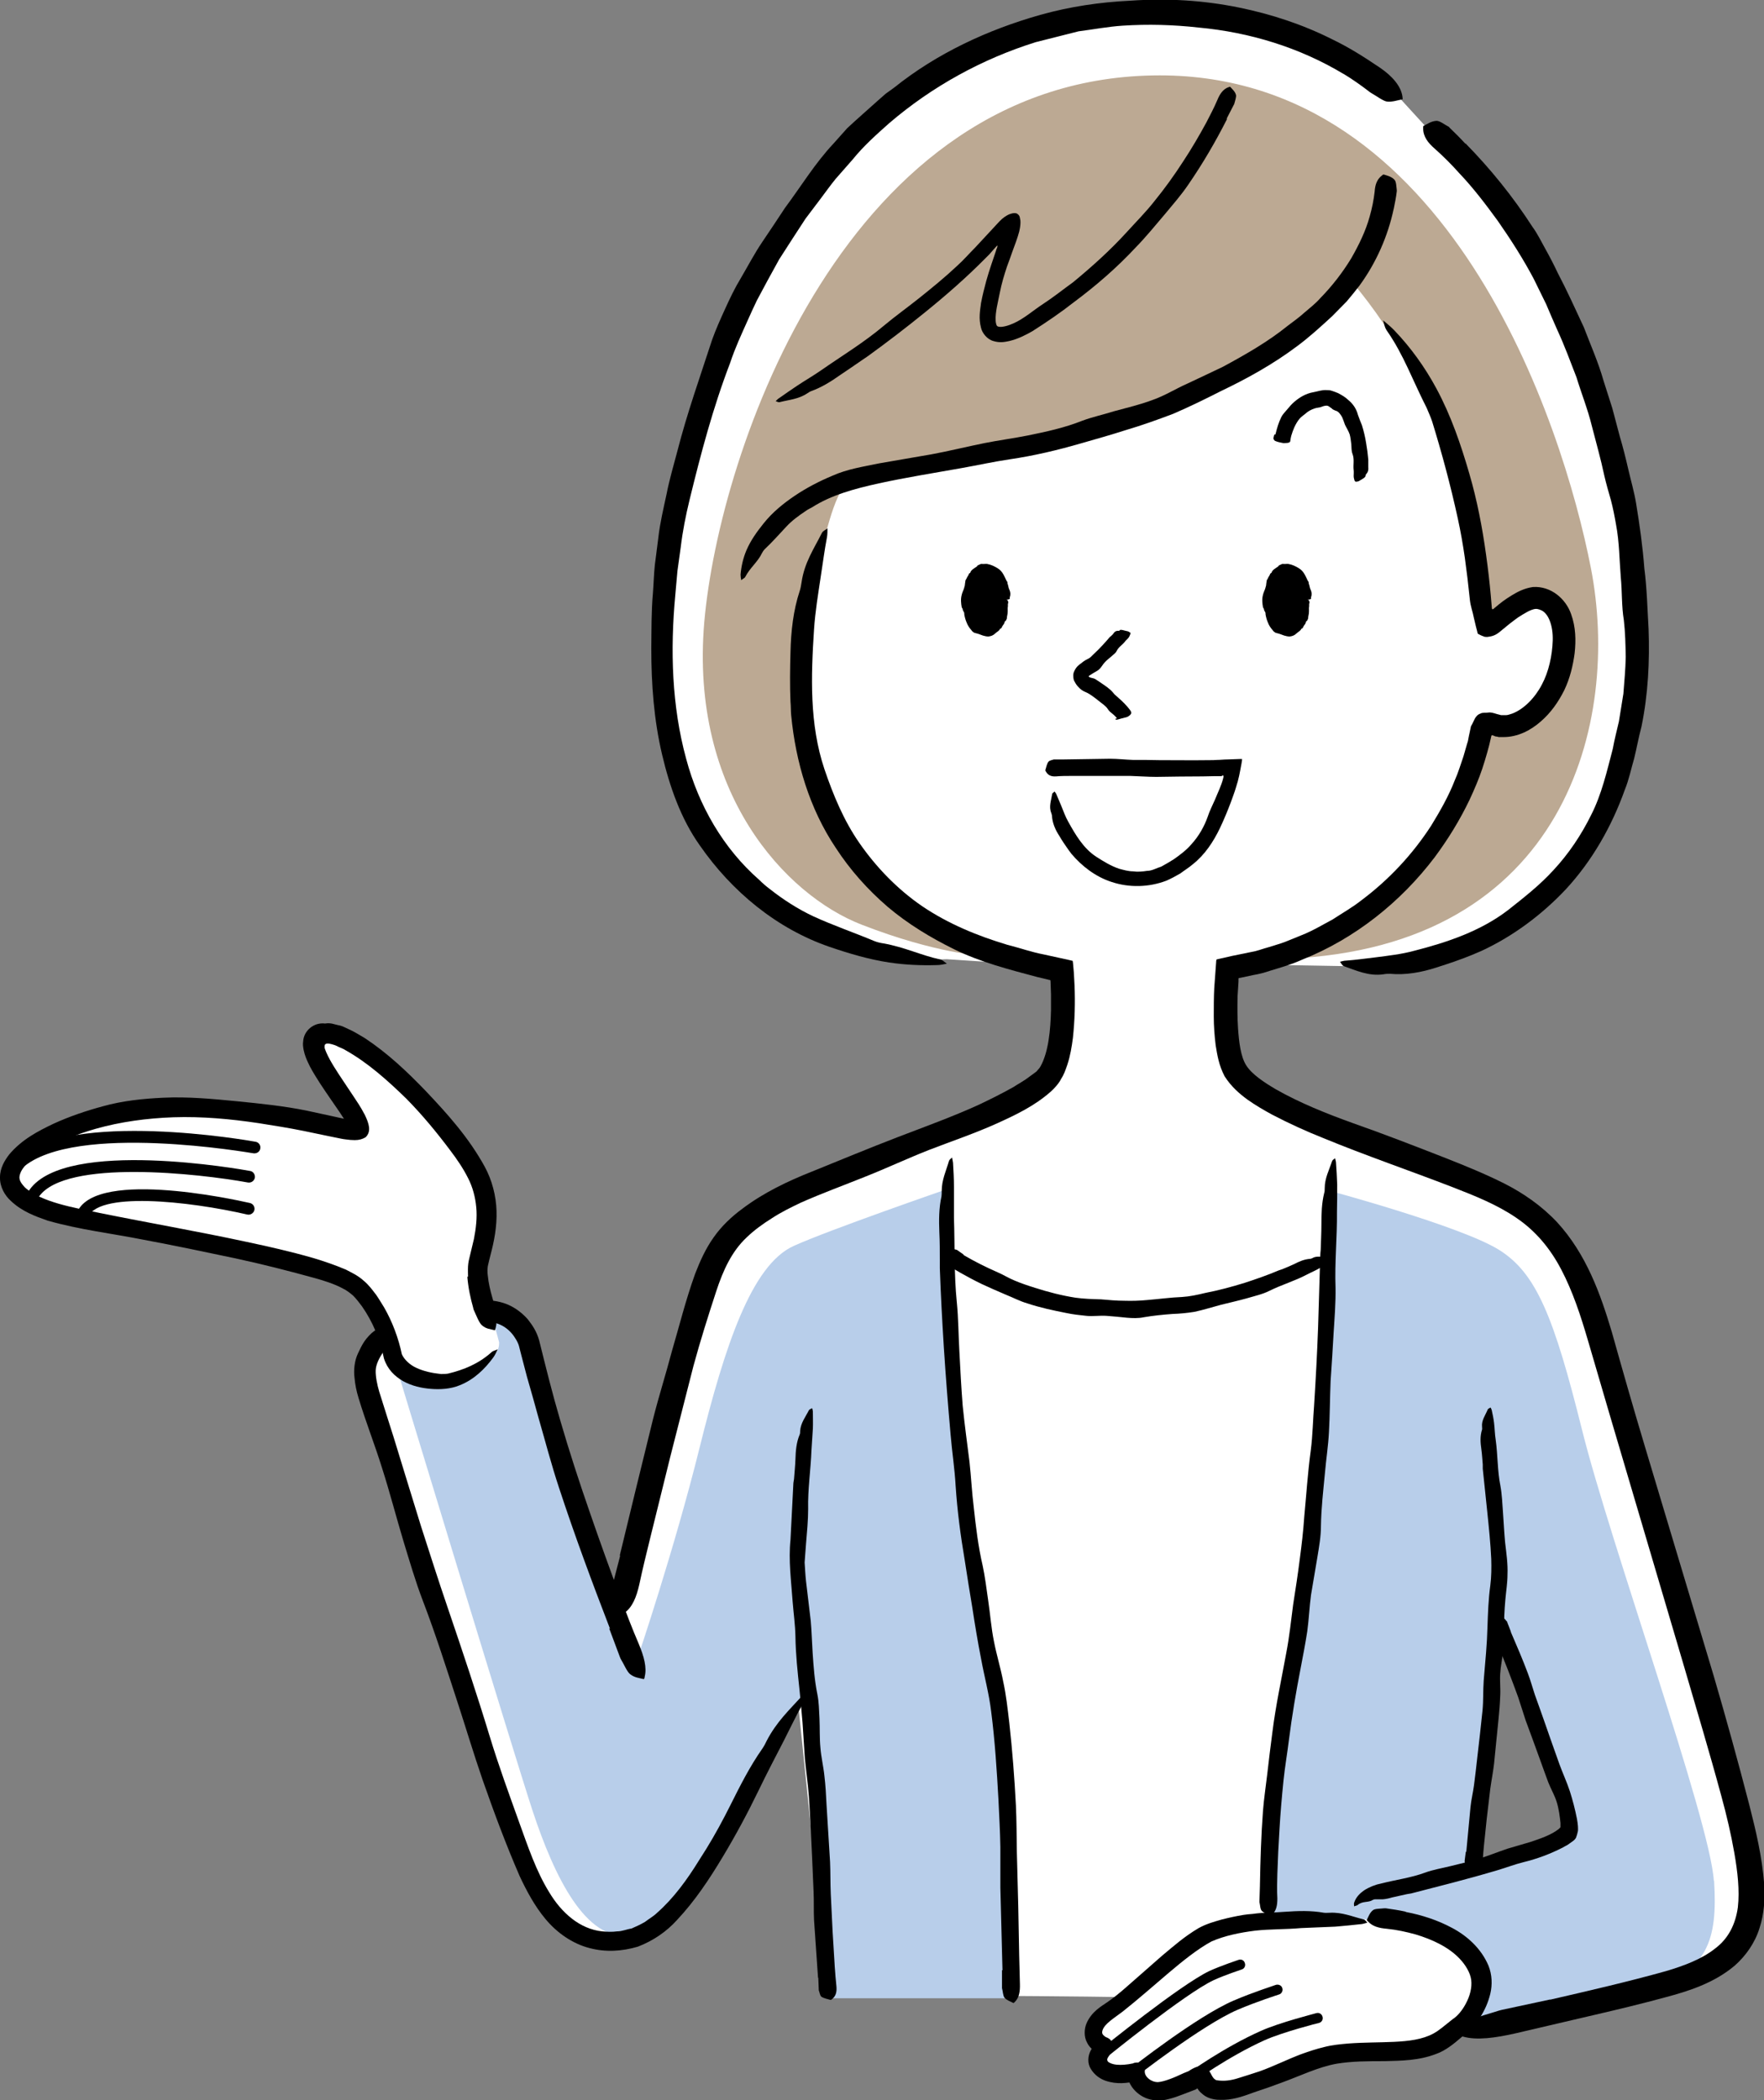
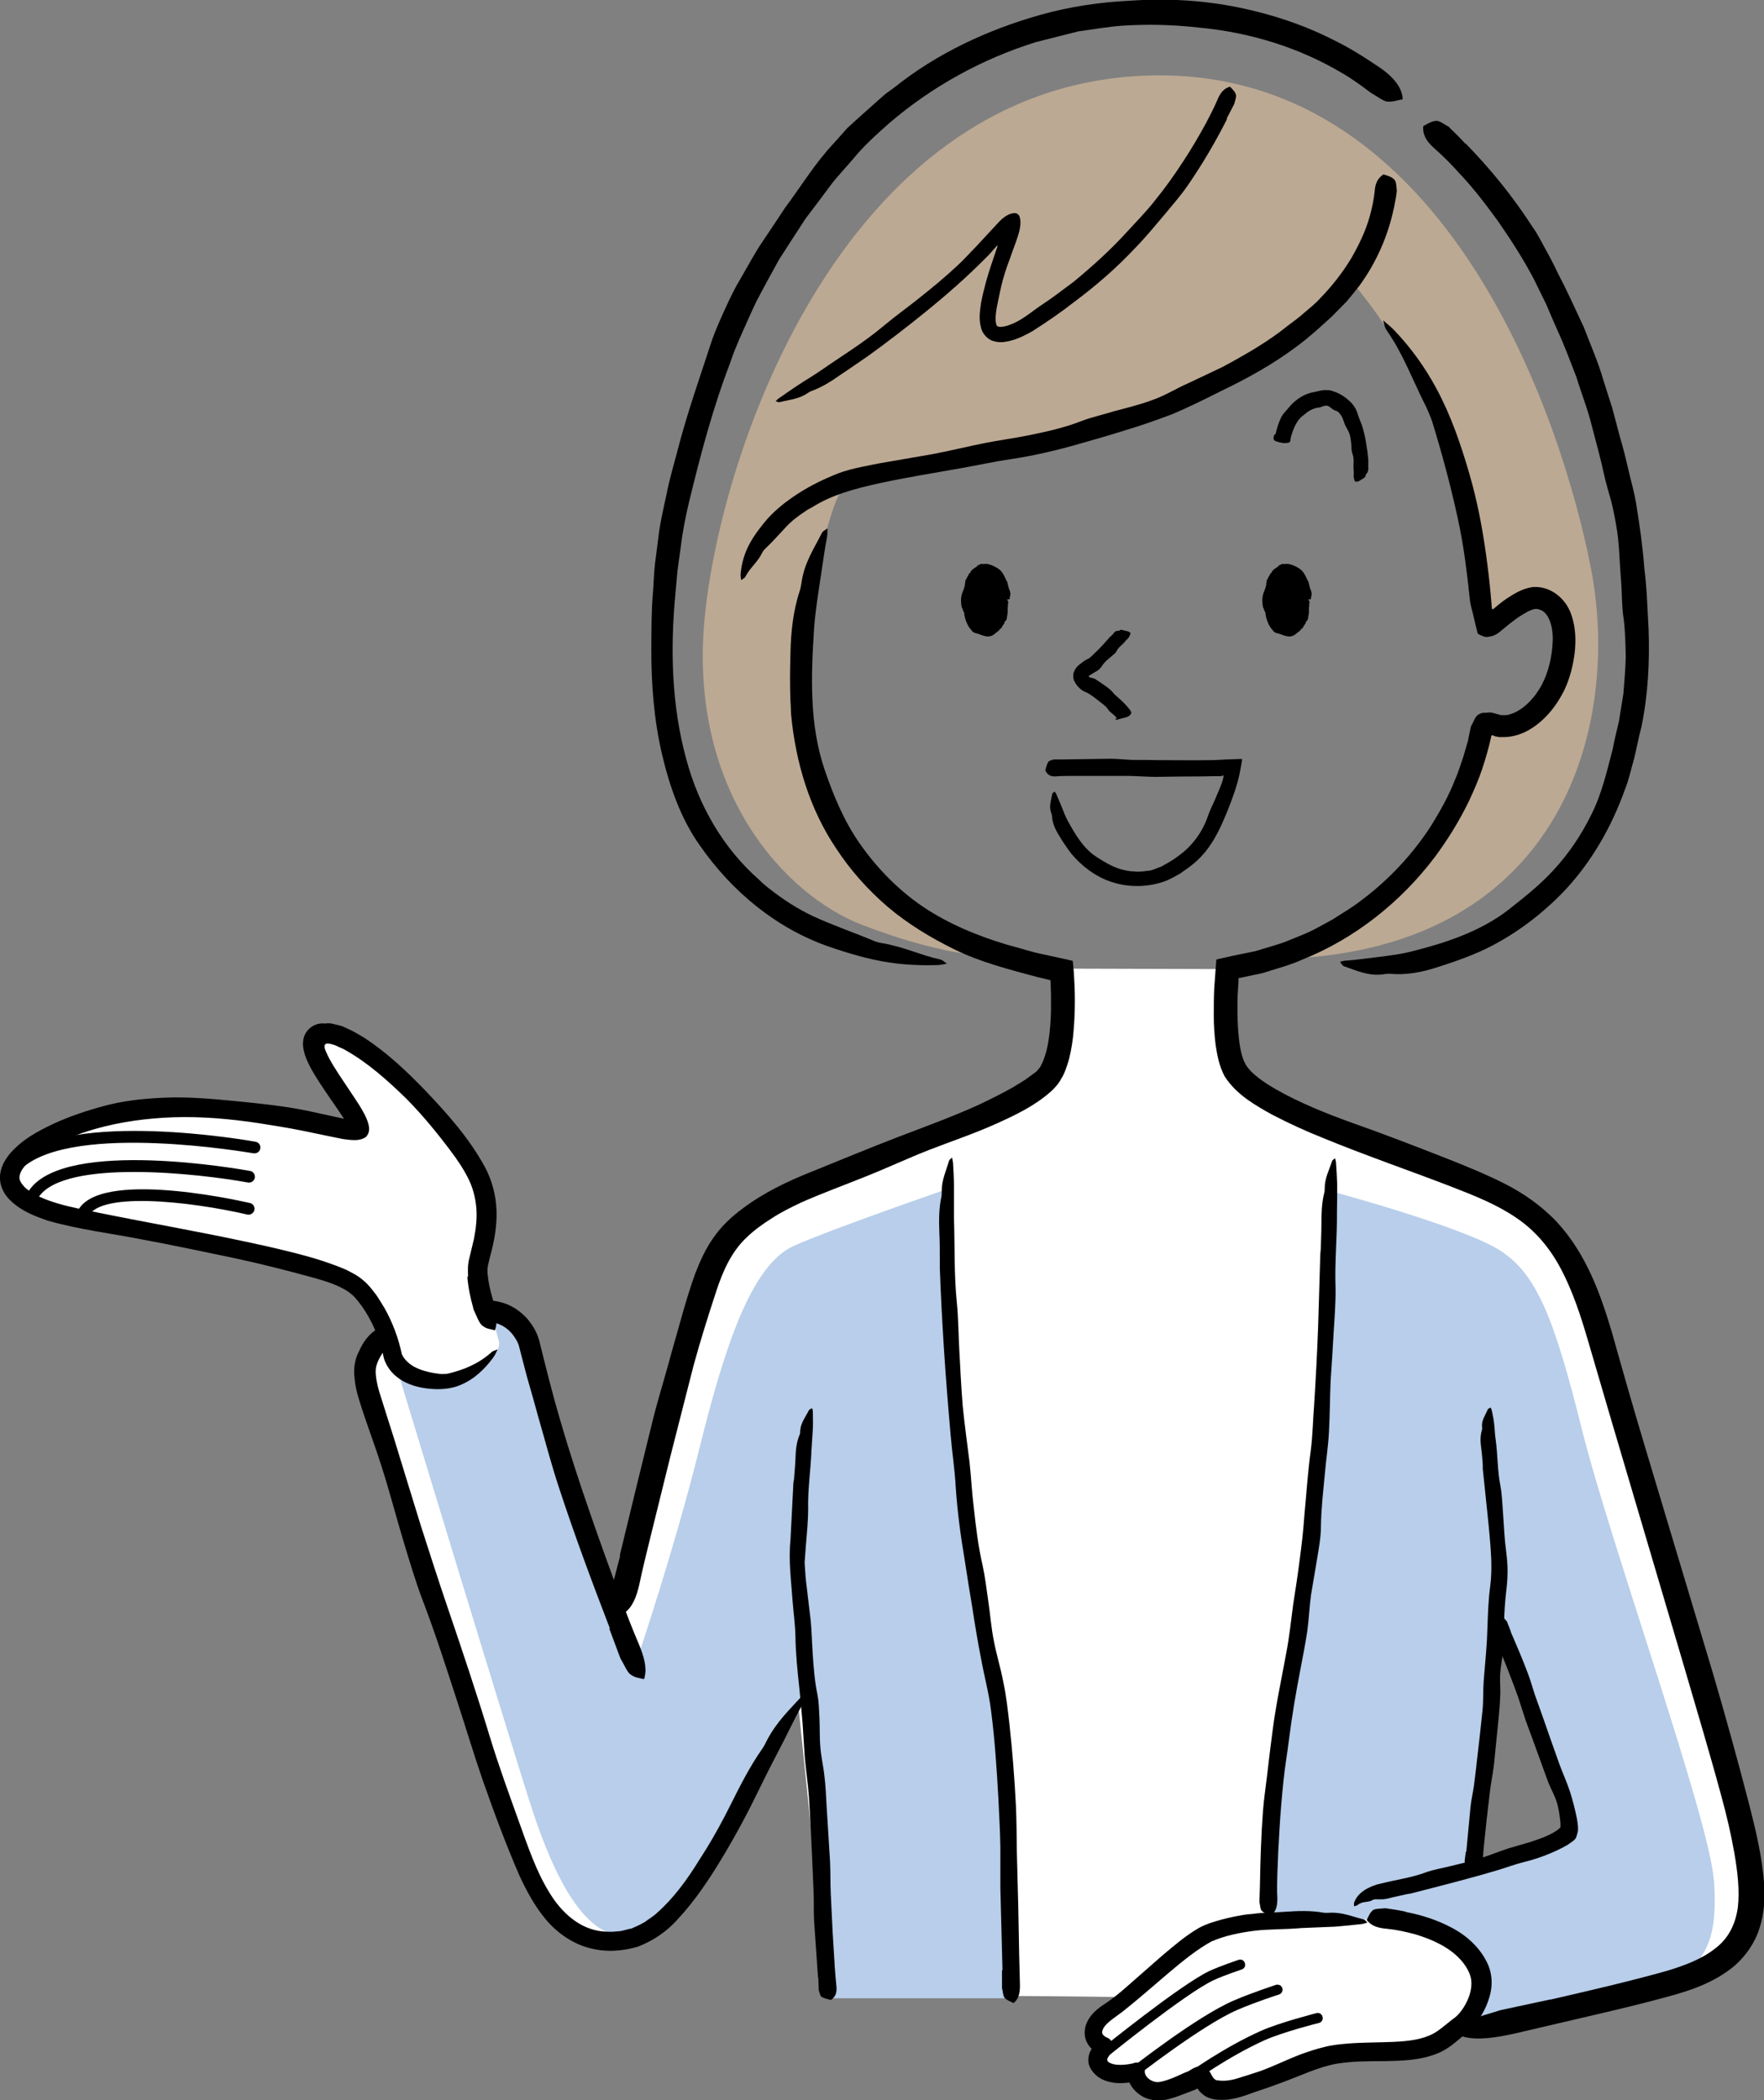
<svg xmlns="http://www.w3.org/2000/svg" id="data" viewBox="0 0 74.89 89.16">
  <rect x="0" y="0" width="74.89" height="89.16" fill="#808080" stroke="none" />
  <defs>
    <style>
      .cls-1 {
        fill: #fff;
      }

      .cls-2 {
        fill: #b8ceea;
      }

      .cls-3 {
        fill: #bca993;
      }
    </style>
  </defs>
  <path class="cls-1" d="M74.15,78.31c-.49-3.42-5.11-16.95-6.21-21.13-.93-3.53-1.79-5.16-4.09-6.38-2.55-1.35-10.26-3.47-11.37-5.42-.61-1.07-.34-4.24-.34-4.24l-7.02-.02s.38,3.79-.81,4.73c-2.56,2.02-9.21,3.67-11.61,5.13-2.4,1.46-2.62,2.42-3.67,6.4h0s0,.01,0,.01c-.6,2.26-1.71,6.92-2.7,11.11l-.05.18c-1.18-3.08-2.82-7.62-3.87-11.68,0,0-.4-1.32-1.84-1.27-1.44.05-4.11.76-4.58,1.46-.47.71-.42,1.07-.29,1.76.18.94,5.52,17.96,6.55,20.37.66,1.55,1.75,3.47,4.16,3.18,3.23-.39,5.31-6.57,7.47-10.23l1.28,12.45s21.75-.09,22.71.59c1.59,1.12,2.32.99,2.32.99,0,0,7.62-1.32,10.49-2.15,4-1.17,3.97-2.46,3.49-5.87ZM66.72,77.69c-.1.52-4.17,1.52-4.17,1.52l1.08-9.78c.84,2.23,3.2,7.74,3.09,8.26Z" />
-   <path class="cls-1" d="M68.98,21.26c-1.89-10.97-8.5-15.94-8.5-15.94l-.96-1.05s-4.8-5.21-13.83-3.41c-11.87,2.37-17.01,15.74-17.65,25.13-1.07,15.53,12.15,14.73,12.15,14.73l3.5.23c.32.07.94.14,1.28.19l-.15,3.42,7.46.1-.14-3.51c.09-.02,1.21-.18,1.3-.2l3.46.06s15.63.89,12.08-19.76Z" />
  <path class="cls-3" d="M57.42,11.98s-3.14,4.18-10.39,5.99c-7.25,1.81-10.29,2.09-11.13,2.65-.84.56-2.19,7.6-1.56,10.8.63,3.21,2.25,6.43,7.37,9.15,0,0-1.93-.07-5.14-1.32-3.21-1.25-7.29-5.59-6.67-12.84.63-7.25,6.04-23.21,19.34-23.21,12.27,0,17.09,14.71,18.3,20.91,1.27,6.5-1.04,16.1-12.89,16.59,0,0,6.94-2.37,8.47-9.55,0,0,2.72.07,3.14-2.72.42-2.79-.7-3.49-1.53-2.93-.84.56-1.46.91-1.46.91,0,0-.49-1.12-.56-2.58-.07-1.46-1.53-7.39-5.3-11.85Z" />
  <g>
    <path class="cls-2" d="M72.76,79.84c-.16-2.56-4.39-14.31-5.59-19.12-1.2-4.81-1.94-6.69-3.56-7.68-1.62-.99-7.06-2.46-7.06-2.46,0,0,0,6.12-.52,11.76-.52,5.65-1.41,9.1-1.78,11.92-.37,2.82-.26,7.16-.26,7.16l4.76,4.44s1.2.68,2.04.47c.84-.21,6.59-.98,9.15-1.82,2.56-.84,2.99-2.12,2.83-4.68ZM66.76,77.86c-.21.49-4.22,1.49-4.22,1.49l1.08-10.07c.63,1.81,3.35,8.09,3.14,8.58Z" />
    <path class="cls-2" d="M29.7,61.46c-1.07,4.31-2.61,8.86-2.61,8.86,0,0-1.99-4.55-2.64-6.74-.65-2.2-1.7-5.78-1.96-6.72-.26-.94-1.73-1.52-3.71-.97-1.99.55-2.02,1.91-2.02,1.91,0,0,5.03,16.58,5.86,19.1.91,2.75,2.26,5.56,4.14,5.25,2.17-.37,3.27-2.81,4.84-5.84,1.57-3.03,2.68-4.18,2.68-4.18l.87,12.7h7.7s.05-7.79-.42-12.18c-.47-4.39-1.41-6.9-1.83-12.18-.42-5.28-.42-9.98-.42-9.98,0,0-4.95,1.71-6.48,2.4-1.8.81-2.93,4.26-4,8.57Z" />
  </g>
  <path d="M25.9,69.15c-.76-1.97-1.5-3.96-2.16-5.97-.33-.99-.59-2-.88-3-.16-.58-.32-1.16-.49-1.74l-.23-.88-.11-.43c-.02-.07-.08-.21-.15-.31-.24-.4-.63-.66-1.09-.7-.47-.02-1.06.06-1.6.16-.54.1-1.09.24-1.61.42-.26.09-.51.19-.75.3-.23.11-.47.26-.56.39-.17.26-.31.53-.32.78-.01.25.06.61.15.91.21.66.41,1.31.62,1.96.38,1.25.77,2.5,1.15,3.74.37,1.15.74,2.31,1.13,3.45.62,1.82,1.23,3.64,1.79,5.48.37,1.22.81,2.42,1.24,3.62.38,1.05.73,2.1,1.28,2.99.53.89,1.31,1.57,2.25,1.67.21.02.42.03.64,0,.22,0,.4-.09.61-.12.19-.08.38-.17.57-.28.18-.14.37-.24.53-.4.68-.6,1.26-1.39,1.77-2.22.1-.16.21-.33.31-.49.37-.6.71-1.23,1.03-1.87.41-.82.82-1.63,1.34-2.37.07-.1.14-.23.19-.34.41-.79.94-1.29,1.46-1.86.08-.09.18-.1.27-.14-.05.12-.09.24-.16.36-.3.53-.56,1.08-.84,1.63-.36.7-.73,1.4-1.07,2.11-.47.97-.98,1.92-1.54,2.85-.56.93-1.16,1.84-1.93,2.66-.44.49-1.01.88-1.66,1.13-.68.2-1.37.24-2.05.06-.74-.19-1.39-.66-1.86-1.22-.47-.56-.81-1.2-1.11-1.84-.59-1.36-1.09-2.71-1.57-4.08-.38-1.1-.71-2.21-1.07-3.31-.47-1.44-.93-2.89-1.47-4.3-.31-.81-.56-1.67-.82-2.52-.31-1.03-.58-2.08-.91-3.11-.31-1-.69-1.95-1-2.98-.09-.3-.14-.54-.17-.86-.04-.32,0-.72.15-1.03.15-.31.24-.54.58-.86.28-.23.55-.36.81-.48,1.05-.45,2.09-.7,3.18-.85.28-.04.54-.06.85-.06.32,0,.67.06.98.2.31.14.59.36.81.61.21.27.37.51.48.89.28,1.13.56,2.26.89,3.38.39,1.34.82,2.66,1.28,3.98.41,1.19.84,2.38,1.28,3.56.25.66.5,1.32.78,1.97.22.53.35,1,.25,1.39,0,.04-.02.11-.05.1-.19-.05-.38-.06-.57-.21-.13-.1-.26-.42-.4-.65-.01-.02-.02-.05-.03-.07l-.46-1.23h0Z" />
  <path d="M45.16,32.24c.66-.01,1.31-.02,1.97-.03.32,0,.65.04.97.05.39,0,.75,0,1.12.01.71,0,1.42.01,2.13,0,.11,0,.21,0,.32-.01.14,0,.29-.02.44-.02.19-.01.36-.01.55-.02h.07s0,.04,0,.05l-.02.13c-.02.09-.03.18-.05.27-.03.16-.07.36-.11.5-.03.1-.06.2-.09.3-.06.2-.14.4-.21.6-.14.37-.29.73-.46,1.09-.27.56-.63,1.12-1.15,1.53-.16.14-.36.26-.53.39-.19.11-.39.22-.6.31-.74.28-1.57.3-2.32.05-.68-.22-1.26-.67-1.7-1.19-.04-.05-.08-.11-.12-.16-.14-.2-.28-.4-.4-.61-.17-.26-.29-.54-.31-.85,0-.04-.02-.08-.03-.12-.11-.27,0-.54.04-.8,0-.04.07-.07.1-.11.02.03.05.06.07.1.08.18.15.36.22.52.09.22.17.45.29.66.31.56.65,1.14,1.19,1.49.31.2.62.39.97.51.19.05.39.11.59.11.2.03.4.01.6-.02.21,0,.4-.12.6-.18.18-.1.36-.2.53-.31.27-.19.54-.39.76-.65.3-.33.53-.73.68-1.15.08-.25.2-.48.31-.73.12-.3.27-.59.35-.91.05-.18-.05-.11-.07-.09h0s0,0-.05,0h-.25s-.5.01-.5.01c-.65,0-1.3.01-1.97.02-.37,0-.73-.03-1.1-.04-.45,0-.88,0-1.31,0-.4,0-.79,0-1.19,0-.22,0-.44,0-.66.02-.18.01-.33-.03-.43-.21-.01-.02-.03-.04-.02-.06.04-.12.06-.26.13-.35.04-.06.15-.07.23-.1,0,0,.02,0,.02,0h.41s0,.01,0,.01Z" />
  <g>
    <path d="M42.66,25.47c0,.66-.38,1.32-.84,1.32-.46,0-.82-.67-.82-1.33,0-.66.38-1.32.84-1.32.46,0,.83.67.82,1.33Z" />
-     <path d="M42.69,25.47c-.05-.01-.1-.02-.15-.03-.07-.02-.08-.03-.07-.05,0-.02.03-.03.03-.05.01-.05,0-.1,0-.15,0,0-.01-.02-.02-.02,0,0-.02-.02-.02-.03.03-.09,0-.17-.03-.25-.01-.06-.05-.11-.08-.16-.01-.03,0-.07-.02-.09-.08-.08-.13-.18-.21-.26-.02-.02-.05-.04-.07-.06-.02-.02-.05-.03-.08-.03-.03,0-.04-.02-.06-.03-.05-.02-.1-.03-.15,0-.04.03-.07.03-.12.03-.02,0-.03.03-.04.04-.05.02-.1.05-.13.1-.03.06-.08.1-.11.17-.01.05-.04.08-.05.13-.02.06-.02.11-.03.17,0,.02-.02.04-.03.06-.02.02-.03.05-.02.08,0,.03-.02.06-.03.09,0,0-.02,0-.01.01.05.06-.04.1-.05.15,0,.03-.04.07-.03.1.01.03,0,.06.01.09,0,.02,0,.04-.02.06-.02.02-.02.04,0,.06.02.02.02.04.03.06,0,.02.02.04.03.06,0,0,0,.01.01.02.01.07.03.14.06.2.01.02.04.04.04.07,0,.03-.01.06,0,.08,0,.01.01.03.02.04.03.03.05.07.03.13,0,.01,0,.01,0,.02,0,.02,0,.05,0,.08,0,0,0,.02.01.02.04.01.04.05.05.08.01.04.05.07.09.09.1.04.18.09.27.12.03,0,.07.02.11.01.02,0,.03-.02.05-.03.02-.01.05,0,.08,0,.05,0,.1-.03.12-.07.03-.06.06-.09.1-.13.02-.04.07-.05.08-.1.02-.09.09-.14.11-.22.02-.07.04-.13.05-.2,0-.03-.01-.07-.02-.11,0,0,0-.01,0-.02.01-.04,0-.08-.02-.11,0-.04,0-.08,0-.12,0-.02.04-.04.1-.06.05-.02.09-.03.13-.05.13,0,.13,0,.15.03.03.05.03.1.01.15,0,.03,0,.06,0,.1-.02.08,0,.16-.01.25h0c0,.07-.02.13-.03.2,0,.03,0,.07-.02.1,0,.02-.02.04-.03.06-.01.02-.05.03-.05.05,0,.08-.07.13-.1.19-.02.04-.03.09-.09.1-.04.1-.14.13-.22.21-.07.07-.17.11-.28.12-.08,0-.16-.02-.23-.04-.09-.03-.11-.04-.19-.07-.06-.02-.12-.03-.18-.05-.05-.03-.09-.06-.12-.11-.09-.1-.16-.21-.2-.32-.05-.11-.08-.23-.1-.34,0-.04,0-.09-.03-.13-.05-.05-.02-.12-.08-.17,0,0,0,0,0-.01-.03-.17-.05-.35,0-.53.02-.09.06-.17.09-.25.01-.05.03-.09.04-.14,0-.05.02-.14.03-.22,0,0,0,0,0-.01.05-.06.06-.13.11-.19.03-.04.02-.1.09-.12.03-.13.17-.19.28-.27.02-.02.03-.05.06-.06.05-.01.09-.06.16-.05.08.01.15-.01.22,0,.17.03.31.1.44.18.22.13.29.35.38.53.01.02.03.04.04.06,0,.02,0,.04,0,.05.04.09.04.2.09.29.04.09.05.2.01.3,0,.02,0,.03,0,.05,0,.03,0,.04-.15.06Z" />
+     <path d="M42.69,25.47c-.05-.01-.1-.02-.15-.03-.07-.02-.08-.03-.07-.05,0-.02.03-.03.03-.05.01-.05,0-.1,0-.15,0,0-.01-.02-.02-.02,0,0-.02-.02-.02-.03.03-.09,0-.17-.03-.25-.01-.06-.05-.11-.08-.16-.01-.03,0-.07-.02-.09-.08-.08-.13-.18-.21-.26-.02-.02-.05-.04-.07-.06-.02-.02-.05-.03-.08-.03-.03,0-.04-.02-.06-.03-.05-.02-.1-.03-.15,0-.04.03-.07.03-.12.03-.02,0-.03.03-.04.04-.05.02-.1.05-.13.1-.03.06-.08.1-.11.17-.01.05-.04.08-.05.13-.02.06-.02.11-.03.17,0,.02-.02.04-.03.06-.02.02-.03.05-.02.08,0,.03-.02.06-.03.09,0,0-.02,0-.01.01.05.06-.04.1-.05.15,0,.03-.04.07-.03.1.01.03,0,.06.01.09,0,.02,0,.04-.02.06-.02.02-.02.04,0,.06.02.02.02.04.03.06,0,.02.02.04.03.06,0,0,0,.01.01.02.01.07.03.14.06.2.01.02.04.04.04.07,0,.03-.01.06,0,.08,0,.01.01.03.02.04.03.03.05.07.03.13,0,.01,0,.01,0,.02,0,.02,0,.05,0,.08,0,0,0,.02.01.02.04.01.04.05.05.08.01.04.05.07.09.09.1.04.18.09.27.12.03,0,.07.02.11.01.02,0,.03-.02.05-.03.02-.01.05,0,.08,0,.05,0,.1-.03.12-.07.03-.06.06-.09.1-.13.02-.04.07-.05.08-.1.02-.09.09-.14.11-.22.02-.07.04-.13.05-.2,0-.03-.01-.07-.02-.11,0,0,0-.01,0-.02.01-.04,0-.08-.02-.11,0-.04,0-.08,0-.12,0-.02.04-.04.1-.06.05-.02.09-.03.13-.05.13,0,.13,0,.15.03.03.05.03.1.01.15,0,.03,0,.06,0,.1-.02.08,0,.16-.01.25c0,.07-.02.13-.03.2,0,.03,0,.07-.02.1,0,.02-.02.04-.03.06-.01.02-.05.03-.05.05,0,.08-.07.13-.1.19-.02.04-.03.09-.09.1-.04.1-.14.13-.22.21-.07.07-.17.11-.28.12-.08,0-.16-.02-.23-.04-.09-.03-.11-.04-.19-.07-.06-.02-.12-.03-.18-.05-.05-.03-.09-.06-.12-.11-.09-.1-.16-.21-.2-.32-.05-.11-.08-.23-.1-.34,0-.04,0-.09-.03-.13-.05-.05-.02-.12-.08-.17,0,0,0,0,0-.01-.03-.17-.05-.35,0-.53.02-.09.06-.17.09-.25.01-.05.03-.09.04-.14,0-.05.02-.14.03-.22,0,0,0,0,0-.01.05-.06.06-.13.11-.19.03-.04.02-.1.09-.12.03-.13.17-.19.28-.27.02-.02.03-.05.06-.06.05-.01.09-.06.16-.05.08.01.15-.01.22,0,.17.03.31.1.44.18.22.13.29.35.38.53.01.02.03.04.04.06,0,.02,0,.04,0,.05.04.09.04.2.09.29.04.09.05.2.01.3,0,.02,0,.03,0,.05,0,.03,0,.04-.15.06Z" />
  </g>
  <g>
    <path d="M55.45,25.47c0,.66-.38,1.32-.84,1.32-.46,0-.82-.67-.82-1.33,0-.66.38-1.32.84-1.32.46,0,.83.67.82,1.33Z" />
    <path d="M55.48,25.47c-.05-.01-.1-.02-.15-.03-.07-.02-.08-.03-.07-.05,0-.02.03-.03.03-.05.01-.05,0-.1,0-.15,0,0-.01-.02-.02-.02,0,0-.02-.02-.02-.03.03-.09,0-.17-.03-.25-.01-.06-.05-.11-.08-.16-.01-.03,0-.07-.02-.09-.08-.08-.13-.18-.21-.26-.02-.02-.05-.04-.07-.06-.02-.02-.05-.03-.08-.03-.03,0-.04-.02-.06-.03-.05-.02-.1-.03-.15,0-.04.03-.07.03-.12.03-.02,0-.03.03-.04.04-.05.02-.1.05-.13.1-.03.06-.08.1-.11.17-.01.05-.04.08-.05.13-.02.06-.02.11-.03.17,0,.02-.02.04-.03.06-.02.02-.03.05-.02.08,0,.03-.02.06-.03.09,0,0-.02,0-.01.01.05.06-.04.1-.05.15,0,.03-.04.07-.03.1.01.03,0,.06.01.09,0,.02,0,.04-.02.06-.02.02-.02.04,0,.06.02.02.02.04.03.06,0,.02.02.04.03.06,0,0,0,.01.01.02.01.07.03.14.06.2.01.02.04.04.04.07,0,.03-.01.06,0,.08,0,.01.01.03.02.04.03.03.05.07.03.13,0,.01,0,.01,0,.02,0,.02,0,.05,0,.08,0,0,0,.02.01.02.04.01.04.05.05.08.01.04.05.07.09.09.1.04.18.09.27.12.03,0,.07.02.11.01.02,0,.03-.02.05-.03.02-.01.05,0,.08,0,.05,0,.1-.03.12-.07.03-.06.06-.09.1-.13.02-.04.07-.05.08-.1.02-.09.09-.14.11-.22.02-.07.04-.13.05-.2,0-.03-.01-.07-.02-.11,0,0,0-.01,0-.02.01-.04,0-.08-.02-.11,0-.04,0-.08,0-.12,0-.02.04-.04.1-.06.05-.02.09-.03.13-.05.13,0,.13,0,.15.03.03.05.03.1.01.15,0,.03,0,.06,0,.1-.02.08,0,.16-.01.25h0c0,.07-.02.13-.03.2,0,.03,0,.07-.02.1,0,.02-.02.04-.03.06-.01.02-.05.03-.05.05,0,.08-.07.13-.1.19-.02.04-.03.09-.09.1-.04.1-.14.13-.22.21-.07.07-.17.11-.28.12-.08,0-.16-.02-.23-.04-.09-.03-.11-.04-.19-.07-.06-.02-.12-.03-.18-.05-.05-.03-.09-.06-.12-.11-.09-.1-.16-.21-.2-.32-.05-.11-.08-.23-.1-.34,0-.04,0-.09-.03-.13-.05-.05-.02-.12-.08-.17,0,0,0,0,0-.01-.03-.17-.05-.35,0-.53.02-.09.06-.17.09-.25.01-.05.03-.09.04-.14,0-.05.02-.14.03-.22,0,0,0,0,0-.01.05-.06.06-.13.11-.19.03-.04.02-.1.09-.12.03-.13.17-.19.28-.27.02-.02.03-.05.06-.06.05-.01.09-.06.16-.05.08.01.15-.01.22,0,.17.03.31.1.44.18.22.13.29.35.38.53.01.02.03.04.04.06,0,.02,0,.04,0,.05.04.09.04.2.09.29.04.09.05.2.01.3,0,.02,0,.03,0,.05,0,.03,0,.04-.15.06Z" />
  </g>
  <path d="M47.42,30.5c-.05-.09-.18-.19-.3-.29-.06-.05-.1-.14-.16-.2-.07-.07-.15-.13-.23-.19-.15-.12-.3-.24-.47-.35-.1-.07-.23-.1-.34-.18-.05-.04-.1-.08-.15-.14-.05-.05-.1-.12-.15-.22-.05-.06-.07-.25-.04-.37.04-.12.13-.25.18-.29.04-.04.12-.1.15-.12.03-.02.06-.05.09-.07.06-.04.12-.08.19-.11.09-.04.16-.12.23-.19.13-.12.26-.25.38-.38.11-.12.22-.24.32-.36.01-.01.03-.02.04-.03.04-.04.09-.08.12-.13.04-.06.1-.11.22-.1.02,0,.03,0,.03-.02.04-.06.22.02.35.04.02,0,.07.04.11.06,0,.02.01.04,0,.05-.02.05-.04.11-.07.15-.04.06-.1.1-.14.15-.11.16-.28.24-.37.42-.05.11-.15.16-.23.24-.09.08-.19.15-.27.24-.09.09-.15.22-.25.31-.08.07-.18.11-.27.17-.06.04-.12.07-.18.12-.08.04-.02.09-.07.08-.03-.05-.06-.08-.12-.09.02,0,.04,0,.08-.02.18-.05.06-.04.1-.01.01.03.02.05.04.07.06.04.15.04.22.07.07.03.14.09.21.13.14.1.29.19.43.31.08.06.15.15.22.23.12.11.2.18.29.26.09.08.17.17.26.27.05.07.1.11.14.19.04.06.02.14-.14.23-.02,0-.04.02-.06.02-.12.03-.25.06-.34.09-.06.02-.07,0-.1.02h0s0-.03-.02-.05h0Z" />
  <path d="M54.15,18.44c.06-.25.13-.5.25-.74.06-.12.16-.21.24-.31.1-.12.2-.24.32-.34.22-.19.5-.35.8-.4.17-.03.36-.1.53-.09.09,0,.17,0,.25.03.09.03.18.06.27.1.15.08.31.17.43.29.21.17.35.39.41.63.05.15.11.29.17.44.08.26.14.51.18.77.04.23.07.46.09.69,0,.02,0,.05,0,.07,0,.08,0,.17,0,.25.01.1,0,.21-.1.31-.01.01-.01.03-.01.04,0,.1-.18.17-.3.25-.02.01-.08.02-.13.02-.01-.01-.03-.03-.04-.04-.02-.07-.04-.13-.04-.2,0-.08.01-.17,0-.25-.03-.23.04-.46-.05-.69-.05-.13-.04-.27-.05-.4-.02-.14-.03-.29-.07-.43-.05-.15-.14-.28-.2-.41-.04-.12-.08-.22-.12-.32-.07-.12-.15-.25-.29-.28-.07-.03-.12-.05-.16-.1-.07-.03-.1-.1-.21-.11-.09,0-.19.04-.27.07-.08.02-.16.02-.24.05-.15.05-.28.12-.41.24-.07.06-.17.12-.24.21-.08.1-.15.22-.21.35-.05.11-.09.23-.13.36-.02.07-.03.14-.04.21,0,.06-.05.1-.24.1-.02,0-.05,0-.06,0-.12-.02-.25-.05-.34-.09-.06-.03-.06-.07-.08-.11,0,0,0,0,0,0l.04-.16h0Z" />
  <path d="M65.81,84.89c1.65-.38,3.3-.76,4.91-1.21.78-.23,1.52-.51,2.08-.95.58-.43.88-1.04.98-1.76.08-.72-.01-1.51-.15-2.31-.14-.8-.33-1.61-.55-2.41-.5-1.85-1.06-3.71-1.6-5.56-1.04-3.52-2.08-7.04-3.12-10.56-.31-1.07-.63-2.14-.94-3.21-.31-1.06-.65-2.1-1.14-3.03-.46-.88-1.08-1.63-1.89-2.18-.81-.56-1.76-.94-2.74-1.32-1.81-.7-3.66-1.33-5.48-2.08-.73-.29-1.45-.62-2.16-.99-.35-.19-.71-.4-1.05-.64-.34-.25-.69-.55-.97-.99-.25-.48-.31-.9-.38-1.32-.05-.41-.08-.82-.08-1.22,0-.4,0-.8.02-1.2l.06-.82.02-.27s0-.09.02-.13l.13-.03.53-.12.83-.17c.25-.04.48-.14.72-.2.24-.08.48-.14.71-.23l.69-.28c.46-.18.89-.44,1.32-.67.41-.27.84-.51,1.23-.82,1.16-.87,2.16-1.94,2.95-3.16.38-.62.74-1.25,1-1.92.15-.33.25-.68.37-1.02l.15-.52.04-.13.04-.21.09-.42c.13-.2.16-.46.41-.54.08-.05.21-.02.32-.04.11-.02.23.02.36.06l.19.05s.05,0,.07,0c.04,0,.09,0,.13,0,.09,0,.18-.04.28-.07.49-.19.96-.67,1.25-1.23.29-.54.44-1.23.46-1.87.02-.64-.19-1.19-.53-1.3-.04-.02-.1-.03-.14-.04-.01,0-.03,0-.07,0-.08.01-.2.05-.33.12-.13.07-.26.15-.4.24-.03.02-.22.16-.36.27l-.44.36c-.21.17-.38.18-.51.2-.06,0-.12,0-.17-.03-.07-.02-.16-.07-.2-.09-.01-.01-.03-.01-.04-.04l-.02-.09-.05-.19-.09-.38c-.05-.27-.14-.47-.17-.78l-.1-.9-.11-.85c-.08-.56-.18-1.13-.3-1.68-.31-1.42-.68-2.79-1.09-4.12-.06-.18-.15-.38-.23-.57-.62-1.22-.98-2.26-1.69-3.28-.11-.16-.11-.29-.16-.44.16.14.33.27.48.43.7.73,1.3,1.57,1.78,2.46.62,1.15,1.04,2.38,1.4,3.62.33,1.13.55,2.28.71,3.44.08.57.15,1.17.2,1.73l.04.47s0,.08.02.11c.04.02.07-.03.1-.05l.18-.15.18-.14c.1-.07.24-.17.36-.24.26-.16.55-.31.91-.36.77-.05,1.4.51,1.62,1.15.2.55.21,1.12.15,1.66-.07.53-.2,1.07-.44,1.57-.25.5-.57.96-1,1.33-.42.37-.98.67-1.61.66h-.17s-.08-.02-.08-.02c-.06,0-.1-.02-.14-.04-.04-.02-.1-.03-.1.03l-.03.13c-.05.25-.21.82-.35,1.24-.15.45-.34.89-.54,1.32-.41.86-.91,1.67-1.48,2.44-1.44,1.9-3.39,3.46-5.63,4.35-.44.2-.9.33-1.36.47-.23.08-.46.14-.7.18l-.56.12s-.09,0-.08.04v.12s-.04.63-.04.63c-.01.46-.01.91.02,1.36.04.57.11,1.2.35,1.57.24.38.76.72,1.25,1.01,1.02.58,2.14,1.03,3.28,1.44,1.31.46,2.65.98,3.98,1.5.81.32,1.62.65,2.44,1.06.81.41,1.59.95,2.24,1.64,1.25,1.36,1.85,3.06,2.33,4.67.46,1.64.92,3.25,1.41,4.88l2.91,9.7c.53,1.81,1.03,3.62,1.51,5.47.28,1.1.55,2.21.64,3.41.03.6,0,1.23-.2,1.84-.19.62-.58,1.18-1.06,1.6-.88.74-1.96,1.08-2.94,1.34-.99.27-1.99.51-2.98.74l-3.34.78c-.91.21-1.69.31-2.26.15-.06-.02-.16-.04-.14-.06.15-.22.22-.44.53-.65.2-.14.75-.27,1.14-.4.04-.01.08-.02.12-.03l2.05-.44h0Z" />
  <path d="M26.31,66.04c.47-1.94.94-3.88,1.42-5.82.24-.95.54-1.89.79-2.84.32-1.09.59-2.19.99-3.3.2-.52.44-1.06.78-1.54.34-.49.78-.9,1.23-1.23.9-.68,1.93-1.17,2.94-1.57,1.23-.5,2.44-1,3.66-1.47,1.15-.44,2.31-.86,3.41-1.36.51-.24,1.01-.49,1.49-.76.23-.15.48-.28.68-.44.1-.08.23-.16.31-.23.05-.07.12-.12.17-.22.33-.6.42-1.52.44-2.38,0-.22,0-.44,0-.66l-.02-.56s0-.06-.03-.06h-.02s-.16-.04-.16-.04l-.34-.08c-1.2-.32-2.42-.63-3.56-1.19-.99-.49-1.95-1.07-2.8-1.79-.85-.73-1.6-1.57-2.21-2.51-1.12-1.67-1.7-3.65-1.89-5.62-.02-.19-.01-.39-.03-.58-.03-.7-.02-1.41,0-2.1.02-.9.12-1.78.39-2.6.04-.11.06-.25.08-.37.12-.84.53-1.43.86-2.09.05-.1.16-.13.24-.2,0,.12,0,.25-.02.37-.11.57-.18,1.14-.27,1.71-.11.73-.23,1.46-.28,2.2-.13,2-.2,4.03.44,5.94.37,1.09.82,2.18,1.48,3.13.72,1.04,1.62,1.97,2.67,2.69,1.11.75,2.35,1.26,3.62,1.64.52.13,1.02.31,1.55.41l1.05.23.17.04s.02.11.02.16l.03.34.03.55c.03.74.01,1.47-.07,2.22-.05.38-.11.76-.24,1.15-.07.2-.13.39-.26.59-.09.19-.3.42-.45.55-.68.6-1.48.98-2.25,1.33-.95.43-1.93.76-2.89,1.13-.92.36-1.81.78-2.72,1.14-.92.37-1.85.71-2.73,1.1-.44.21-.83.4-1.23.66-.4.25-.77.52-1.08.82-.63.59-1,1.39-1.3,2.31-.33,1.01-.67,2.08-.96,3.15-.33,1.28-.65,2.56-.98,3.84l-.86,3.48c-.16.65-.32,1.3-.46,1.96-.12.53-.29.96-.63,1.2-.04.02-.09.07-.11.05-.15-.15-.33-.26-.42-.49-.06-.15,0-.47.02-.72,0-.02.01-.05.02-.07l.31-1.2h.01Z" />
  <path d="M52.1,5.04c-.49.97-1.04,1.91-1.66,2.81-.3.44-.66.85-1,1.26-.4.47-.79.95-1.22,1.39-.8.86-1.69,1.63-2.63,2.33-.56.44-1.15.84-1.76,1.23-.3.17-.61.33-.99.42-.19.04-.4.08-.66,0-.27-.07-.48-.34-.53-.56-.11-.41-.04-.74,0-1.06.06-.32.14-.63.22-.93.07-.24.14-.48.22-.71.07-.2.13-.39.2-.59,0-.05.05-.09.06-.2-.01,0-.03,0-.05.03l-.09.1-.14.16-.07.08-.16.16c-.81.82-1.68,1.58-2.57,2.3-.8.65-1.61,1.27-2.44,1.87-.08.06-.17.11-.25.17-.3.21-.6.41-.91.62-.38.27-.78.52-1.22.68-.06.02-.12.06-.18.1-.38.25-.77.27-1.16.37-.06.02-.12-.02-.18-.04.05-.04.09-.1.15-.13.26-.18.51-.36.77-.53.33-.22.68-.42,1.01-.65.89-.62,1.82-1.18,2.66-1.89.49-.41,1.01-.78,1.51-1.18.55-.44,1.09-.88,1.6-1.36.27-.24.51-.52.77-.78.35-.38.7-.75,1.03-1.11.15-.16.3-.25.41-.3.12-.04.19-.07.32-.04.16.09.13.19.16.3.01.11,0,.26-.05.47-.07.27-.19.58-.3.88-.07.2-.14.4-.22.61-.12.36-.23.73-.3,1.09-.08.41-.2.85-.18,1.19,0,.1.03.18.04.21.02.02.01.04.09.06.14.03.4-.04.62-.14.44-.19.84-.55,1.27-.83.43-.28.84-.61,1.27-.92.8-.66,1.58-1.36,2.28-2.13.39-.43.81-.85,1.17-1.31.44-.54.85-1.11,1.23-1.7.35-.53.67-1.08.97-1.63.16-.31.33-.63.47-.96.11-.27.25-.47.48-.55.02,0,.06-.03.07-.01.09.1.2.19.24.33.03.09-.04.26-.07.39,0,.01-.01.03-.02.04l-.31.6h0Z" />
  <path d="M57.04,3.14c-1.86-1.12-3.98-1.77-6.15-1.97-1.07-.12-2.15-.15-3.23-.08-.62.04-1.24.16-1.87.24l-1.82.46c-2.27.71-4.4,1.88-6.22,3.44-.54.48-1.09.97-1.55,1.54l-.72.82c-.23.28-.44.58-.66.87l-.62.82-.56.86-.56.87-.5.91-.45.84c-.14.29-.27.58-.4.87-.26.58-.53,1.16-.73,1.77-.73,1.9-1.25,3.87-1.73,5.84-.16.66-.29,1.32-.37,1.99l-.14,1.01-.09,1.01c-.22,2.35-.15,4.73.46,6.96.53,1.99,1.58,3.81,3.1,5.14.14.14.29.27.45.39.57.45,1.19.85,1.85,1.16.85.39,1.73.69,2.59,1.05.12.05.26.08.39.1.9.16,1.58.5,2.4.68.13.03.19.12.29.18-.15.03-.29.06-.43.06-.68.02-1.35-.01-2.02-.11-.86-.13-1.7-.38-2.52-.66-2.25-.77-4.16-2.35-5.52-4.31-.81-1.14-1.28-2.5-1.6-3.85-.35-1.48-.46-3-.46-4.51.01-.79,0-1.58.07-2.36.03-.39.04-.79.08-1.18.05-.39.1-.78.15-1.17.07-.63.22-1.24.35-1.85.12-.62.3-1.22.46-1.83.41-1.6.96-3.14,1.47-4.71.16-.45.36-.89.56-1.33.2-.44.41-.88.66-1.29.3-.51.57-1.03.9-1.52.33-.49.66-.98.98-1.47.68-.91,1.27-1.89,2.06-2.73l.58-.65c.21-.2.43-.39.65-.59l.65-.58.33-.29.36-.26c1.82-1.46,3.98-2.46,6.21-3.09,1.25-.35,2.53-.54,3.82-.6,1.54-.11,3.09-.02,4.61.29,1.37.28,2.71.72,3.96,1.35.71.34,1.37.76,2.02,1.2.53.36.9.79.96,1.23,0,.05.02.12,0,.12-.22.03-.41.12-.67.09-.16-.03-.44-.24-.67-.37-.02-.01-.04-.03-.07-.05-.35-.27-.72-.53-1.1-.76h0Z" />
  <path d="M62.22,6.09c1.07,1.09,2.02,2.27,2.84,3.54.22.3.38.64.56.96.18.32.35.65.51.99.4.76.75,1.54,1.11,2.31.29.76.62,1.5.84,2.28l.37,1.16.31,1.17c.14.47.26.95.37,1.43.11.48.25.95.33,1.44.15.91.28,1.83.35,2.76.11.85.13,1.72.18,2.58.05,1.37-.02,2.76-.3,4.13-.12.45-.2.9-.31,1.35-.13.44-.22.9-.4,1.34-.55,1.54-1.38,3.01-2.51,4.23-1.02,1.08-2.24,1.99-3.58,2.61-.13.06-.27.11-.4.17-.49.2-.99.37-1.5.53-.64.21-1.31.33-1.97.27-.09,0-.19,0-.28.02-.64.09-1.15-.16-1.68-.34-.08-.03-.12-.13-.17-.19.08-.02.17-.05.26-.05.42-.03.84-.09,1.26-.14.54-.07,1.08-.13,1.6-.27,1.42-.36,2.85-.84,4.02-1.74.67-.53,1.35-1.06,1.93-1.7.64-.69,1.17-1.48,1.59-2.33.45-.88.67-1.86.92-2.81.07-.39.17-.77.26-1.16.06-.39.13-.79.19-1.18.04-.52.09-1.04.1-1.56-.01-.52-.02-1.04-.08-1.56-.1-.6-.07-1.21-.13-1.82-.06-.74-.06-1.49-.2-2.23-.06-.35-.13-.71-.22-1.05-.1-.35-.2-.69-.28-1.04-.15-.71-.35-1.41-.53-2.11-.17-.7-.44-1.37-.65-2.06-.26-.67-.51-1.35-.81-2-.16-.36-.32-.73-.48-1.11-.18-.36-.36-.73-.53-1.08-.45-.85-.97-1.66-1.52-2.45-.51-.7-1.04-1.4-1.64-2.03-.32-.36-.67-.71-1.03-1.03-.3-.26-.5-.52-.5-.87,0-.04,0-.09.01-.1.17-.09.34-.21.56-.22.14,0,.34.16.51.25.02,0,.03.03.04.04.23.22.45.44.67.68h0Z" />
  <path d="M59.17,8.86c-.25,1.18-.75,2.3-1.45,3.26-.18.23-.36.46-.55.68-.21.21-.41.42-.61.62-.49.45-.98.9-1.51,1.29-1,.75-2.1,1.36-3.21,1.89-.67.34-1.34.67-2.04.97-.66.25-1.33.49-2.01.69-.62.2-1.26.38-1.89.56-1,.29-2.01.53-3.04.68-.68.1-1.35.25-2.03.37-1.18.21-2.37.4-3.52.65-1.04.23-2.01.49-2.84,1.02-.09.05-.18.09-.26.15-.3.2-.59.41-.83.67-.31.33-.59.65-.92.96-.04.04-.08.1-.11.16-.18.38-.51.62-.71,1.01-.03.06-.11.08-.17.14-.02-.09-.03-.16-.03-.24.03-.35.11-.7.25-1.03.18-.42.44-.78.72-1.13.38-.48.85-.86,1.34-1.19.49-.33,1.03-.61,1.58-.84.64-.29,1.33-.39,2-.53.73-.13,1.46-.25,2.2-.38.76-.14,1.52-.33,2.27-.48.6-.12,1.22-.2,1.82-.32.79-.16,1.58-.33,2.33-.63.43-.16.9-.26,1.34-.4.55-.15,1.11-.28,1.64-.48.52-.18.99-.48,1.49-.7.51-.24,1-.47,1.5-.71.96-.52,1.91-1.06,2.75-1.74.24-.18.49-.36.71-.56.23-.2.47-.38.67-.61.5-.51.95-1.09,1.32-1.7.32-.56.61-1.15.78-1.77.1-.35.17-.7.21-1.05.02-.29.09-.52.31-.69.02-.02.06-.05.08-.04.16.05.33.09.45.22.08.08.08.29.1.44,0,.01,0,.03,0,.05-.03.26-.08.5-.13.75,0,0,0,0-.01,0Z" />
  <path d="M34.73,83.97c-.06-.82-.11-1.63-.17-2.46-.02-.4,0-.81-.02-1.21-.02-.48-.04-.93-.06-1.4-.04-.88-.08-1.77-.14-2.65-.04-.54-.12-1.07-.17-1.61-.03-.51-.07-1.01-.1-1.52-.04-.47-.08-.94-.13-1.41-.08-.75-.16-1.49-.17-2.24-.01-.49-.08-.99-.12-1.49-.06-.87-.18-1.74-.09-2.61l.12-2.35c0-.08.02-.15.03-.23.02-.28.05-.56.06-.84.01-.36.04-.72.18-1.05.02-.05.02-.1.02-.15.02-.34.23-.6.37-.88.02-.04.09-.06.14-.09.01.05.03.1.03.15,0,.24.01.48,0,.72-.02.31-.04.61-.06.92-.03.83-.16,1.66-.14,2.49,0,.49-.05.98-.09,1.47l-.06.8c.02.27.03.54.06.8.06.53.14,1.15.2,1.68.04.45.05.9.08,1.35.04.59.08,1.17.2,1.76.07.34.07.68.09,1.02.02.42,0,.84.04,1.25.03.4.13.8.17,1.2.05.41.07.82.09,1.22.05.81.1,1.62.15,2.43.02.45.01.91.03,1.36.03.55.05,1.09.08,1.63.03.49.06.98.09,1.47.02.27.04.55.07.82.02.22-.01.41-.19.55-.02.01-.04.04-.06.03-.13-.04-.27-.06-.38-.13-.07-.05-.08-.18-.12-.28,0,0,0-.02,0-.03l-.02-.51h0Z" />
  <path d="M62.25,78.62c.06-.64.12-1.27.18-1.91.03-.31.11-.62.15-.94.05-.38.09-.73.13-1.09.08-.69.16-1.38.23-2.07.04-.42.02-.84.05-1.26.03-.4.07-.79.1-1.19.03-.37.05-.73.06-1.1.02-.58.04-1.17.12-1.75.05-.38.05-.77.04-1.13-.03-.65-.1-1.34-.17-2.01l-.19-1.82c0-.06,0-.12,0-.18-.02-.22-.03-.44-.06-.65-.04-.28-.06-.55.03-.83.01-.04,0-.08,0-.12-.03-.27.14-.49.24-.73.01-.04.08-.06.12-.09.02.04.04.07.05.11.04.18.08.37.1.55.03.24.03.48.07.72.09.65.07,1.31.2,1.95.07.38.08.77.11,1.15.03.42.05.84.09,1.26.05.43.12.9.1,1.35,0,.36-.06.71-.09,1.06-.04.46-.07.92-.04,1.38.02.27-.02.54-.05.8-.04.33-.11.65-.13.98-.02.32.02.63,0,.95-.01.32-.04.64-.07.96-.06.63-.13,1.26-.19,1.9-.04.35-.11.7-.16,1.06-.05.43-.1.85-.15,1.27-.04.39-.08.77-.12,1.15-.02.21-.04.43-.05.64,0,.18-.07.32-.27.4-.02,0-.05.02-.07.02-.12-.05-.26-.08-.35-.16-.06-.05-.06-.15-.08-.23,0,0,0-.02,0-.02l.05-.39h0Z" />
  <path d="M42.56,83.64c-.03-1.17-.06-2.33-.09-3.5,0-.56,0-1.16,0-1.73-.01-.66-.05-1.33-.08-1.99-.07-1.26-.15-2.52-.31-3.76-.09-.76-.29-1.48-.43-2.25-.14-.71-.26-1.44-.37-2.16-.11-.67-.22-1.33-.32-2-.18-1.06-.32-2.12-.39-3.19-.04-.71-.15-1.42-.21-2.13-.11-1.24-.21-2.49-.29-3.74-.07-1.12-.13-2.23-.17-3.35,0-.11,0-.22,0-.33,0-.4,0-.8-.02-1.2-.02-.51-.02-1.02.09-1.52.01-.07.01-.15.01-.22,0-.49.19-.87.31-1.29.02-.06.09-.1.13-.14.01.07.03.14.04.22.02.34.04.68.04,1.02,0,.44,0,.88,0,1.32.04,1.19,0,2.38.12,3.57.07.69.07,1.4.11,2.1.04.77.08,1.54.14,2.3.08.8.19,1.59.29,2.39.07.64.1,1.28.18,1.92.09.84.19,1.67.38,2.49.1.47.16.96.23,1.45.09.59.13,1.19.25,1.77.11.57.28,1.11.39,1.69.13.59.19,1.18.26,1.76.13,1.17.22,2.34.28,3.5.03.65.03,1.3.04,1.96.02.78.04,1.56.06,2.33.01.71.03,1.41.04,2.11.01.39.02.78.03,1.18.01.32-.03.59-.22.77-.02.02-.05.05-.06.04-.13-.07-.27-.11-.37-.22-.07-.08-.07-.27-.11-.41,0-.01,0-.03,0-.04v-.72s.01,0,.01,0Z" />
  <path d="M53.49,80.03c.02-1.06.05-2.11.13-3.16.04-.52.12-1.03.18-1.55.07-.61.14-1.19.22-1.79.14-1.13.39-2.27.59-3.37.13-.67.2-1.36.29-2.04.1-.64.2-1.28.28-1.92.08-.6.15-1.19.19-1.79.09-.95.15-1.9.28-2.85.08-.63.09-1.27.14-1.9.07-1.11.13-2.22.17-3.33l.09-2.98c0-.09.01-.2.02-.29.01-.36.03-.72.03-1.07,0-.46.01-.91.12-1.35.02-.06.02-.13.02-.19,0-.44.19-.78.31-1.15.02-.06.08-.09.13-.13.01.06.04.13.04.19.02.31.04.61.05.92,0,.4,0,.78-.01,1.18.01,1.07-.1,2.14-.06,3.21.01.63-.04,1.26-.08,1.89-.04.69-.08,1.37-.13,2.07-.03.72-.03,1.45-.07,2.17-.03.58-.12,1.15-.17,1.73-.07.75-.16,1.5-.17,2.26,0,.44-.08.88-.15,1.31-.09.52-.18,1.07-.27,1.6-.07.51-.09,1.04-.16,1.55-.08.52-.18,1.04-.28,1.56-.2,1.03-.37,2.03-.5,3.06-.07.57-.17,1.14-.23,1.72-.07.69-.13,1.38-.17,2.07-.04.63-.07,1.25-.09,1.88-.01.35-.02.7,0,1.05,0,.29-.04.53-.23.69-.02.02-.05.05-.06.04-.13-.06-.27-.1-.37-.2-.07-.07-.07-.25-.1-.37,0-.01,0-.03,0-.04l.02-.65h0Z" />
  <path d="M64.15,69.3c.25.58.5,1.16.72,1.75.11.29.19.59.29.89.13.35.24.68.36,1.01.23.65.45,1.3.68,1.93.14.39.32.77.45,1.17.12.38.22.76.3,1.17.02.1.03.2.04.3,0,.05.01.14,0,.21-.02.07-.03.15-.06.22-.03.16-.21.24-.31.32-.1.08-.18.1-.27.16-.55.28-1.09.48-1.66.62-.37.09-.73.23-1.1.34-.64.19-1.29.37-1.94.54l-1.74.45c-.06.01-.12.02-.18.03-.21.05-.42.09-.63.14-.13.04-.27.07-.4.08-.03,0-.08,0-.09,0,0,0-.03,0-.06,0-.06,0-.12,0-.18,0-.03,0-.07.02-.1.03-.18.12-.42.03-.63.21-.03.03-.1.03-.15.06,0-.05-.02-.11,0-.16.08-.24.25-.4.42-.52.11-.07.23-.13.35-.18.07-.02.11-.04.2-.07.06-.01.11-.03.17-.04.62-.16,1.26-.24,1.86-.46.35-.13.73-.19,1.09-.28.4-.1.8-.19,1.2-.31.41-.13.81-.29,1.22-.43.33-.1.66-.19.99-.29.41-.14.86-.29,1.18-.54.1-.09.07-.07.08-.09,0,0,0-.01,0-.02,0-.03,0-.1,0-.15-.03-.28-.07-.6-.16-.89-.09-.29-.25-.56-.36-.84-.11-.29-.21-.58-.32-.88-.21-.58-.42-1.16-.64-1.75-.1-.31-.22-.68-.32-.99-.14-.39-.29-.78-.44-1.17-.14-.35-.28-.7-.42-1.05-.08-.19-.16-.39-.26-.58-.08-.15-.09-.31.05-.47.01-.02.03-.04.05-.05.13-.02.27-.05.38-.03.08.01.12.11.18.16,0,0,0,.01,0,.02l.14.36h0Z" />
-   <path d="M40.91,53.28c.46.27.94.51,1.44.73.24.1.47.25.72.35.28.12.58.22.87.31.56.18,1.14.33,1.72.42.36.05.72.06,1.08.07.34.03.67.06,1.01.06.31.01.63,0,.94-.03.5-.04.99-.11,1.49-.13.33-.02.65-.09.98-.17.57-.11,1.13-.26,1.68-.43.49-.16.98-.33,1.45-.53.05-.02.1-.03.15-.05.17-.07.34-.14.51-.22.21-.11.42-.2.67-.22.03,0,.07-.02.1-.03.19-.12.44-.03.68-.04.04,0,.09.05.13.07-.02.03-.04.07-.07.09-.13.11-.26.21-.41.29-.18.11-.38.19-.57.29-.51.27-1.07.43-1.59.69-.3.15-.64.22-.97.32-.36.1-.72.18-1.08.27-.38.1-.75.22-1.13.3-.31.05-.62.08-.93.09-.41.03-.81.07-1.22.14-.23.05-.48.04-.72.02-.28-.03-.6-.06-.87-.08-.28-.02-.57.03-.85,0-.29-.03-.57-.06-.85-.12-.56-.11-1.12-.23-1.66-.41-.31-.09-.59-.24-.89-.36-.35-.15-.7-.3-1.04-.46-.31-.15-.61-.31-.91-.48-.17-.1-.32-.19-.5-.29-.14-.08-.22-.2-.18-.41,0-.02,0-.05.02-.06.1-.08.2-.18.3-.23.06-.03.14,0,.21.02,0,0,.01,0,.02.01l.27.19h0Z" />
  <g>
    <path class="cls-1" d="M50.24,82.91s.5-.42.72-.58c.38-.27.58-.46,2.31-.66,1.85-.21,3.25-.24,4.54-.2.95.03,4.2.35,4.95,2.16.4.97-.36,1.98-.77,2.28-.13.09-.49.44-.61.54-1.17,1.04-3.95.77-4.75.86-.85.09-1.85.79-3.36,1.22-.49.14-.97.28-1.61.21-.4-.04-.58-.28-.65-.44-.04-.09-.15-.14-.25-.11-.43.14-1.42.74-1.79.65-.3-.07-.52-.19-.56-.4-.02-.11-.13-.43-.25-.41-.95.21-1.34.09-1.5-.18-.15-.26-.11-.62.22-.95.08-.08,0-.09-.09-.15-.41-.24-.54-.78.35-1.34,1.11-.69,1.88-1.6,2.21-1.86l.88-.66Z" />
    <g>
      <path d="M59.7,81.17c.67.13,1.33.34,1.96.68.62.33,1.22.86,1.53,1.59.16.39.17.82.08,1.2-.09.37-.24.71-.44,1.01-.11.18-.24.34-.39.5-.07.07-.19.17-.26.22l-.2.17c-.23.2-.62.52-1,.65-.74.29-1.49.29-2.19.31-.7,0-1.39,0-2.05.11-.78.14-1.55.52-2.35.81-.37.14-.77.28-1.14.4-.36.13-.79.3-1.26.32-.2,0-.37.02-.64-.07-.12-.04-.23-.11-.32-.19-.05-.04-.09-.08-.13-.13l-.03-.04s-.02-.05-.04-.05c-.02,0-.04.03-.06.04l-.55.21c-.18.07-.37.14-.57.19-.11.03-.21.05-.34.07-.12.02-.31,0-.41-.03-.49-.08-1.03-.53-1.06-1.17h0s.22-.03.22-.03l.14-.02c.07,0,.07-.04.07-.01,0,.02.03.1.15.39-.04.02-.11.04-.16.05-.41.08-.83.15-1.33-.02-.11-.04-.21-.09-.32-.17-.12-.09-.22-.2-.3-.33-.15-.24-.13-.55,0-.79.08-.15.12-.19.15-.25l.04-.06h0s.07.04.07.04l.12.05c.07.03.11.04.14.04.05.02.04-.05-.06.12l-.11.21h0s-.03-.02-.03-.02c-.02-.01-.05-.03-.08-.04-.05-.03-.1-.06-.15-.11-.1-.08-.19-.18-.25-.31-.14-.25-.12-.59-.02-.82.22-.5.63-.72.89-.9.26-.18.52-.39.77-.61l1.55-1.36c.48-.4.94-.81,1.55-1.17.35-.19.66-.27.97-.36.31-.08.63-.15.94-.2.12-.02.25-.03.38-.04.47-.07.91-.05,1.35-.09.57-.04,1.13-.06,1.68.04.08.01.16,0,.24,0,.54-.03.97.17,1.44.28.07.02.11.09.16.14-.08.02-.16.05-.24.06-.37.04-.75.08-1.12.11-.48.02-.96.04-1.45.06-.65.06-1.32.04-1.95.11-.64.08-1.29.21-1.86.46-.59.32-1.22.83-1.8,1.32-.65.55-1.28,1.11-1.96,1.65-.38.29-.76.51-.86.79-.04.13-.01.18.07.25.02.02.05.03.07.05.01,0,.02.01.05.02.01,0,.03.01.09.05.05.02.18.2.16.32-.02.19-.06.19-.07.24l-.05.09-.09.14c-.03.05-.05.1-.02.15.01.05.17.14.38.16.2.02.45,0,.68-.05.01,0,.02,0,.03-.01.02,0,0-.02.14-.03.02,0,.04,0,.06,0,.03,0,.07.02.1.03.07.04.1.07.14.12.04.06.05.11.05.13.01.08,0,.09,0,.1,0,.23.27.45.56.45.28-.02.71-.2,1.09-.38.07-.03.14-.06.22-.09.08-.06.24-.15.35-.18.11-.03.24-.03.33.02.08.04.18.12.25.26.03.06.06.11.09.16l.04.05s.04.04.06.05c.04.03.05.03.14.04.26.03.52,0,.81-.09.29-.09.64-.2.94-.3.59-.21,1.16-.5,1.77-.73.31-.11.63-.22.97-.3.35-.09.69-.12,1.03-.15.67-.05,1.32-.04,1.94-.07.62-.03,1.2-.1,1.66-.35.13-.07.23-.14.37-.25.15-.12.3-.24.45-.36.21-.13.42-.39.56-.66.18-.33.27-.69.23-1.01-.04-.31-.25-.65-.5-.91-.47-.49-1.16-.81-1.86-1.02-.4-.11-.81-.2-1.22-.24-.34-.03-.61-.1-.8-.31-.02-.02-.06-.05-.05-.07.07-.14.12-.3.26-.41.09-.07.32-.06.49-.08.02,0,.03,0,.05,0,.28.04.56.08.83.14h0Z" />
      <g>
        <path d="M46.79,87.45c-.06,0-.13-.03-.17-.08-.08-.09-.06-.23.03-.31.14-.11,3.47-2.81,4.7-3.39.46-.21,1.2-.46,1.23-.47.12-.04.24.02.27.14.04.11-.02.24-.14.27,0,0-.75.25-1.18.45-1.19.55-4.58,3.3-4.61,3.33-.04.03-.09.05-.14.05Z" />
        <path d="M48.05,88.25c-.06,0-.13-.03-.17-.08-.07-.09-.06-.23.04-.3.12-.09,2.89-2.27,4.45-2.94.81-.35,1.76-.65,1.8-.67.12-.03.24.03.27.14.04.11-.03.24-.14.27,0,0-.97.31-1.76.65-1.51.65-4.33,2.86-4.36,2.88-.04.03-.09.05-.13.05Z" />
        <path d="M50.54,88.42c-.07,0-.13-.03-.18-.09-.07-.1-.05-.23.05-.3.06-.04,1.54-1.11,3.11-1.81.8-.36,2.31-.74,2.37-.76.12-.03.23.04.26.16.03.12-.04.23-.16.26-.02,0-1.54.39-2.3.73-1.53.69-3.01,1.76-3.03,1.77-.04.03-.08.04-.13.04Z" />
      </g>
    </g>
  </g>
  <g>
    <path class="cls-1" d="M21.01,56.33s-.73-1.6-.64-2.57c.06-.62.82-2.22-.03-3.94-1.06-2.17-5.25-6.14-6.62-5.9-1.37.24,2.08,3.67,1.62,4.1s-5.53-1.94-11.2-.57c-3.3.8-5.98,3.09-1.11,4.24,3.9.92,10.98,1.91,12.13,3.11,1.14,1.2,1.27,2.52,1.27,2.52,0,0,.36,1.28,2.36,1.37.76.03,1.5-.62,1.89-.95.31-.27.52-.35.51-.76l-.17-.63Z" />
    <path d="M19.87,54.2c0-.14-.01-.29,0-.45.01-.17.05-.32.08-.44l.17-.71c.09-.46.14-.91.1-1.34-.04-.44-.15-.86-.35-1.25-.2-.4-.47-.8-.76-1.18-.57-.76-1.18-1.5-1.86-2.19-.79-.77-1.64-1.53-2.57-2.05-.1-.07-.21-.1-.31-.15-.11-.06-.2-.09-.28-.11-.11-.03-.14-.03-.18-.03-.04,0-.08.01-.11.04-.02.03-.02.08-.02.12,0,.03.02.1.07.21.09.21.21.42.34.63.26.42.55.83.83,1.26l.21.32.11.18.15.27c.17.36.29.7.03.95-.14.08-.27.12-.46.12-.12,0-.25-.01-.38-.03-.12-.01-.28-.05-.34-.06l-.49-.1-.96-.2c-.64-.13-1.28-.23-1.91-.33-1.2-.18-2.41-.29-3.62-.25-1.12.04-2.24.19-3.3.49-.84.24-1.66.57-2.36,1.03-.34.23-.66.5-.8.77-.13.27-.1.41.15.68.34.32.89.54,1.44.7.55.16,1.15.27,1.73.39,2.07.42,4.16.78,6.25,1.23.94.2,1.87.41,2.81.68.47.14.94.3,1.41.5.24.13.48.23.74.46.24.2.37.39.54.61.12.17.22.35.33.52.36.62.62,1.33.76,2h0c.09.21.33.45.62.58.3.14.66.22,1.04.26.1,0,.21,0,.31-.02.66-.16,1.28-.41,1.83-.9.08-.08.18-.08.27-.13-.06.12-.11.24-.19.35-.36.49-.82.94-1.43,1.18-.39.16-.83.18-1.21.15-.4-.03-.81-.12-1.19-.33-.36-.21-.66-.5-.81-.96-.16-.8-.47-1.55-.93-2.21-.12-.16-.24-.32-.38-.46-.14-.12-.27-.22-.45-.31-.34-.18-.74-.31-1.13-.42-1.12-.31-2.29-.61-3.46-.86-1.28-.27-2.56-.54-3.85-.78-1.36-.27-2.69-.42-4.07-.81-.54-.19-1.1-.39-1.58-.85-.24-.22-.46-.58-.45-.99,0-.4.2-.72.39-.97.54-.64,1.22-.99,1.89-1.31.68-.31,1.39-.55,2.1-.74.82-.23,1.69-.32,2.55-.36,1.05-.05,2.1.05,3.13.15,1,.1,1.99.2,2.97.4.71.15,1.91.42,1.57.34h0s0,0,0,0l-.19-.29-.42-.61c-.28-.41-.57-.83-.83-1.31-.06-.13-.12-.24-.18-.4-.03-.07-.06-.18-.09-.31-.02-.12-.04-.24-.02-.35.02-.46.45-.83.93-.77.27-.04.39.04.56.07.18.03.28.1.42.16.26.11.48.26.71.39.98.65,1.8,1.43,2.58,2.24.93.98,1.83,1.98,2.51,3.22.31.57.48,1.23.5,1.88.02.65-.1,1.29-.26,1.88-.04.16-.08.32-.11.46-.02.12-.02.27,0,.41.03.3.1.61.19.92.15.5.24.94.14,1.3-.01.04-.02.1-.04.09-.18-.05-.36-.05-.54-.21-.12-.1-.24-.42-.35-.66,0-.02-.02-.05-.02-.08-.12-.42-.21-.85-.25-1.32,0,0,0,0,0,0Z" />
    <g>
      <path d="M.81,49.63c-.07,0-.14-.03-.19-.09-.09-.1-.08-.26.02-.35,2.41-2.09,9.89-.78,10.21-.72.13.02.23.15.2.29-.02.14-.16.22-.29.2-.08-.01-7.57-1.33-9.8.61-.05.04-.1.06-.16.06Z" />
      <path d="M1.46,50.9s-.1-.01-.14-.05c-.11-.08-.14-.24-.06-.35,1.57-2.19,9.04-.85,9.36-.79.13.02.22.15.2.29-.03.13-.15.22-.29.2-2.08-.38-7.72-1.01-8.87.59-.05.07-.12.1-.2.1Z" />
      <path d="M3.46,51.92s-.04,0-.06,0c-.13-.03-.21-.17-.18-.3.52-2.06,6.68-.71,7.39-.55.13.03.22.16.19.3-.03.13-.17.22-.3.19-2.47-.57-6.49-1.02-6.79.19-.03.11-.13.19-.24.19Z" />
    </g>
  </g>
</svg>